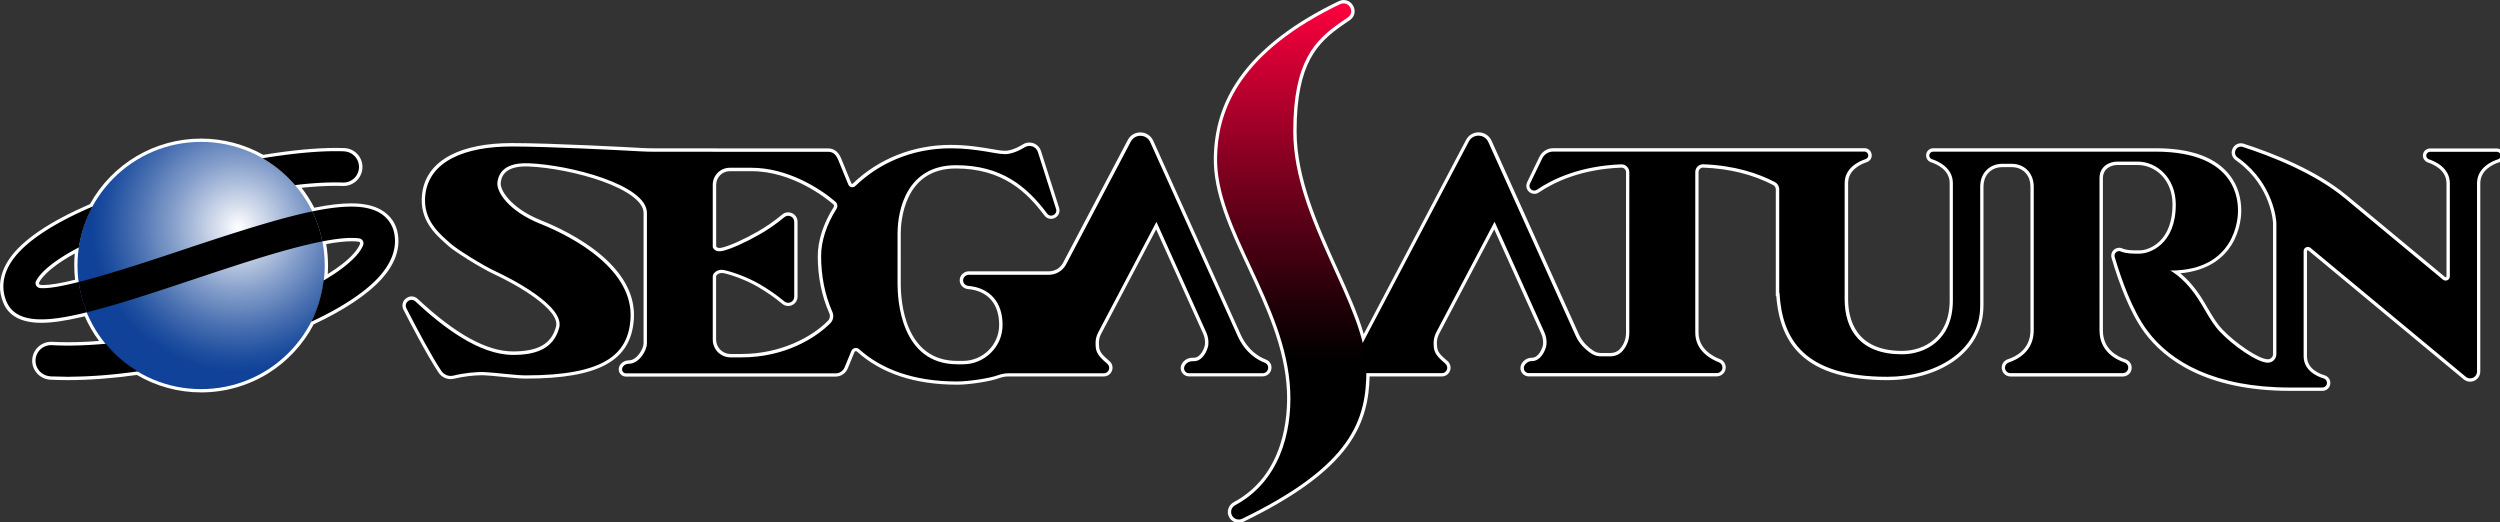
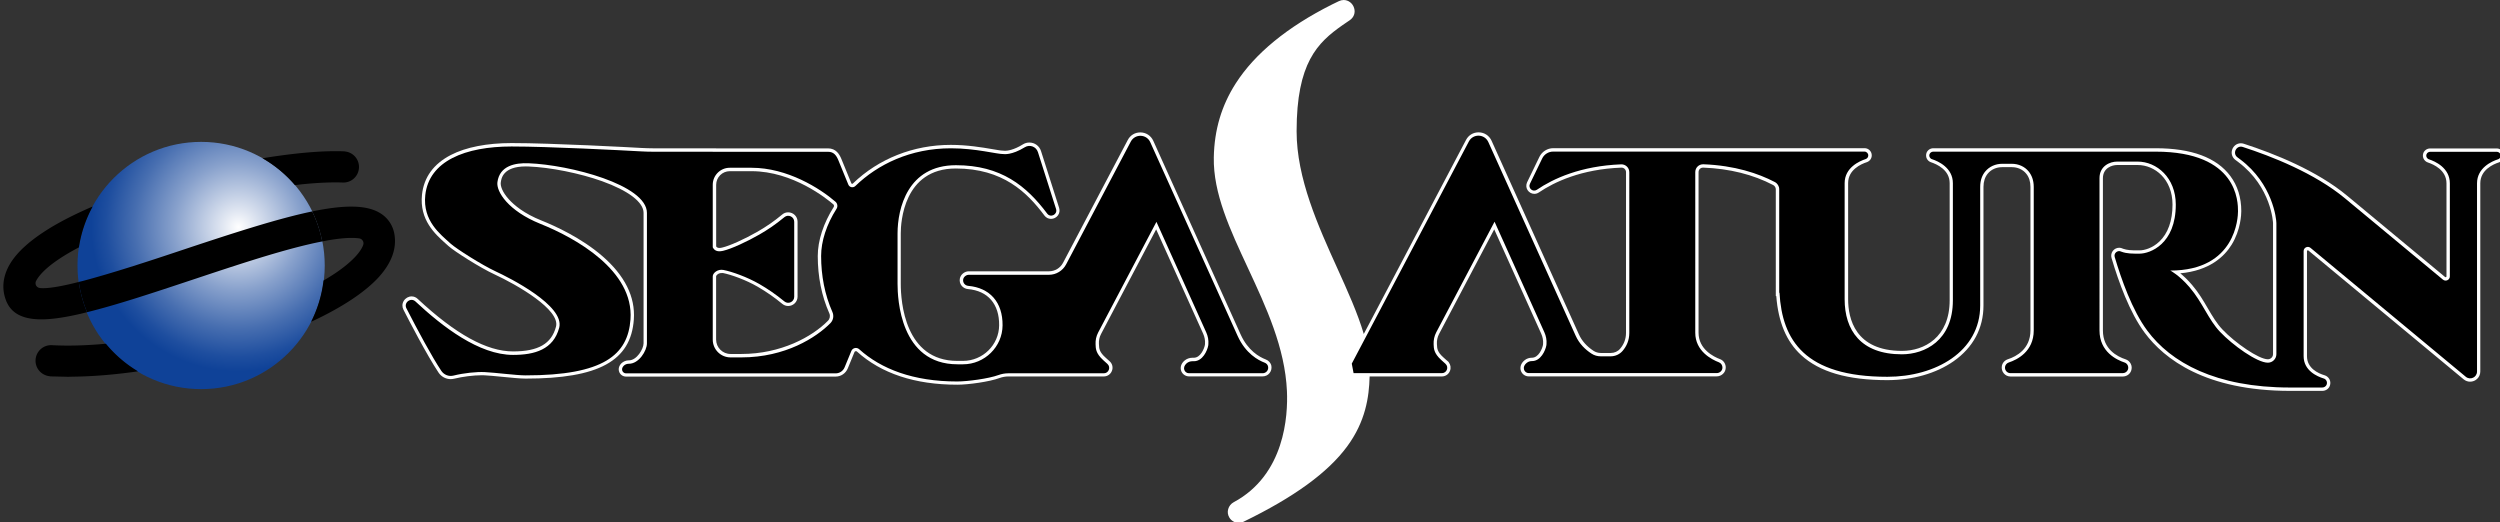
<svg xmlns="http://www.w3.org/2000/svg" xmlns:ns1="http://www.inkscape.org/namespaces/inkscape" xmlns:ns2="http://sodipodi.sourceforge.net/DTD/sodipodi-0.dtd" width="987.289mm" height="206.163mm" viewBox="0 0 987.289 206.163" version="1.1" id="svg1" ns1:version="1.4 (86a8ad7, 2024-10-11)" ns2:docname="saturn-jp.svg">
  <rect x="0" y="0" width="987.289" height="206.163" fill="#333333" stroke="none" />
  <ns2:namedview id="namedview1" pagecolor="#e5e5e5" bordercolor="#000000" borderopacity="0.25" ns1:showpageshadow="2" ns1:pageopacity="0.0" ns1:pagecheckerboard="0" ns1:deskcolor="#d1d1d1" ns1:document-units="mm" ns1:zoom="1.6471872" ns1:cx="684.19669" ns1:cy="299.60166" ns1:window-width="3840" ns1:window-height="2066" ns1:window-x="-11" ns1:window-y="-11" ns1:window-maximized="1" ns1:current-layer="g5" />
  <defs id="defs1">
    <linearGradient id="SVGID_00000039123242491655694010000002980229301798463114_" gradientUnits="userSpaceOnUse" x1="1929.895" y1="779.214" x2="1929.895" y2="9.974">
      <stop offset="0.308" style="stop-color:#000000" id="stop90" />
      <stop offset="0.4" style="stop-color:#1B0007" id="stop91" />
      <stop offset="0.598" style="stop-color:#610018" id="stop92" />
      <stop offset="0.884" style="stop-color:#CE0033" id="stop93" />
      <stop offset="1" style="stop-color:#FD003E" id="stop94" />
    </linearGradient>
    <radialGradient id="SVGID_00000145037386364555785130000009153912050004087442_" cx="4564.655" cy="-2329.931" r="217.597" fx="4566.394" fy="-2332.972" gradientTransform="matrix(0.265,0,0,-0.265,-1116.056,-528.696)" gradientUnits="userSpaceOnUse">
      <stop offset="0" style="stop-color:#FFFFFF" id="stop98" />
      <stop offset="0.107" style="stop-color:#E1E7F2" id="stop99" />
      <stop offset="0.437" style="stop-color:#88A1CC" id="stop100" />
      <stop offset="0.706" style="stop-color:#476EB0" id="stop101" />
      <stop offset="0.9" style="stop-color:#1E4E9F" id="stop102" />
      <stop offset="1" style="stop-color:#0F4298" id="stop103" />
    </radialGradient>
    <clipPath id="SVGID_00000166646414918324084460000015590567777349352093_">
-       <path id="use103" d="m 212.7,475.2 c 24.5,-6 49.1,-11.7 73.6,-17.5 24.6,-5.8 48.8,-13.2 72.7,-21.3 23.6,-8.1 47,-17.2 70.7,-24.7 19.7,-6.3 39.7,-12.1 58.7,-20.4 -1.6,-32.6 -11.7,-62.9 -28.1,-88.9 -21.1,6.1 -42.7,11.3 -64,16.8 -24.4,6.4 -48.8,13.2 -73.1,20 -23.8,6.6 -47.8,13.2 -71.5,19.9 -25.4,7.2 -50.8,14.9 -75.7,23.5 -10.7,3.7 -21.3,7.2 -32.1,10.5 -5.7,1.7 -11.4,3.6 -17,5.6 -2.1,0.7 -4.2,1.4 -6.3,2.1 0,33.9 9.2,65.6 25.2,93 22,-7.1 44.4,-13.1 66.9,-18.6 z" />
+       <path id="use103" d="m 212.7,475.2 z" />
    </clipPath>
  </defs>
  <g id="g3" ns1:label="TM" style="display:none;fill:#000000" transform="matrix(0.265,0,0,0.265,-1.306,-1.323)">
-     <path class="st19" d="m 3773.1,497.8 h 19 l 14.3,42 h 0.2 l 13.6,-42 h 19 V 559 h -12.6 v -43.3 h -0.2 l -15,43.3 H 3801 l -15,-42.9 h -0.2 V 559 h -12.7 z" id="path90" ns1:label="M" style="display:inline;fill:#000000" />
    <path class="st19" d="m 3734.3,509.1 h -18.4 v -11.3 h 50.1 v 11.3 h -18.4 v 49.8 h -13.5 z" id="path89" style="display:inline;fill:#000000" ns1:label="T" />
  </g>
  <g id="g4" ns1:label="SegaSaturnBig" style="display:inline;fill:#ffffff" transform="matrix(0.265,0,0,0.265,-1.306,-1.323)">
    <path d="m 1851,784.2 c -5.9,0 -11.3,-3.1 -14.2,-8.2 -2.2,-3.8 -2.8,-8.2 -1.5,-12.5 1.2,-4.2 4.1,-7.9 8,-10 76.6,-41 81.1,-129.5 79.5,-165.6 -2.9,-64.9 -31,-125.1 -58.1,-183.4 -26.7,-57.3 -51.9,-111.3 -50.9,-165 0.8,-41.1 11.5,-77.2 32.8,-110.4 28.5,-44.4 76.7,-83.9 143.3,-117.4 3.1,-1.6 6.8,-3.3 10.3,-5 2.3,-1.1 4.8,-1.7 7.2,-1.7 7,0 13.4,4.9 15.5,12 2.2,7 -0.4,14 -6.6,18.2 l -3.1,2.1 c -2.8,1.9 -5.4,3.7 -7.6,5.2 -37.4,26.2 -68.4,56.2 -68.4,158.2 0,70.1 32.2,141.2 60.6,203.9 15.6,34.5 30.5,67.4 39.5,98.1 l 17,-32.2 135.4,-257 c 3.7,-7.1 10.7,-11.3 18.7,-11.3 8.4,0 15.8,4.8 19.3,12.4 l 130.2,288.7 c 4.4,9.7 11.7,17.9 21.8,24.5 3.2,2.1 7,3.2 10.9,3.2 h 14.8 c 5.5,0 10.6,-2.3 14,-6.4 5.8,-6.8 8.7,-14.7 8.7,-23.6 V 261.5 c 0,-3.7 -3,-6.7 -6.7,-6.7 h -0.2 c -59.9,2.3 -99.9,21.4 -123,37 -2.1,1.4 -4.4,2.1 -6.7,2.1 -4.1,0 -8,-2.2 -10.2,-5.7 -2.2,-3.5 -2.4,-7.7 -0.6,-11.6 l 18.3,-37.8 c 3.8,-7.9 12,-13 20.7,-13 h 463.9 c 5.9,0 10.7,4.8 10.7,10.7 0,4.7 -3,8.7 -7.4,10.2 -8.4,2.7 -27.8,11.2 -27.8,31.1 v 173.1 c 0,28.8 10.4,77 80.3,77 32.8,0 71,-19.8 71,-75.5 V 277.9 c 0,-19.9 -19.4,-28.3 -27.8,-31.1 -2.6,-0.8 -4.9,-2.8 -6.2,-5.3 -1.3,-2.6 -1.5,-5.6 -0.6,-8.4 1.5,-4.3 5.6,-7.2 10.3,-7.2 h 331.3 c 53.4,0 90.8,13.9 111.3,41.4 10.8,14.5 16.3,32.1 16.3,52.3 0,4.5 -0.7,27.9 -14.4,50.1 -11,17.8 -33,38.6 -76.5,42.6 5,4.1 11.2,9.8 17.7,17.5 9.8,11.5 16.7,23.3 23.4,34.8 6.8,11.6 13.2,22.5 21.8,31.5 19,20 54,44.3 67.6,44.3 4.2,0 7.7,-3.4 7.7,-7.7 V 337.4 c 0,-0.5 -2.2,-53.6 -51.8,-90.9 l -0.9,-0.7 c -1.2,-0.9 -2.3,-1.7 -3.5,-2.6 -4.7,-3.6 -6.6,-9.6 -4.7,-15.2 1.9,-5.7 7.1,-9.5 12.9,-9.5 1.5,0 2.9,0.2 4.4,0.7 45.4,14.7 109,40 154.2,77.6 l 145.8,121 c 0.3,0.2 0.5,0.3 0.8,0.3 0.3,0 1.3,-0.2 1.3,-1.3 V 278.2 c 0,-19.9 -19.4,-28.3 -27.8,-31.1 -5.7,-2 -8.7,-8.1 -6.8,-13.7 1.5,-4.3 5.6,-7.2 10.3,-7.2 h 99 c 4.7,0 8.8,2.9 10.3,7.1 1,2.9 0.8,5.9 -0.6,8.5 -1.3,2.5 -3.6,4.4 -6.3,5.2 -8.4,2.7 -27.7,11.2 -27.7,31.1 v 280.5 c 0,4.2 -1.7,8.2 -4.7,11 -2.8,2.7 -6.6,4.2 -10.5,4.2 -3.5,0 -6.8,-1.2 -9.6,-3.5 L 3445,378.3 c -0.3,-0.2 -0.5,-0.3 -0.8,-0.3 -0.4,0 -1.3,0.3 -1.3,1.3 v 156.6 c 0,17.8 16.5,25.5 26.4,28.4 3,0.9 5.6,3.1 7.1,5.9 1.5,2.9 1.7,6.2 0.7,9.3 -1.5,4.8 -6.1,8 -11.4,8 h -47.9 c -126,0 -187.5,-47.2 -216.9,-86.8 -22.4,-30.1 -38.9,-76.3 -48.9,-110 -0.1,-0.3 -0.3,-0.6 -0.3,-1 v 0 c -1.1,-3.7 -0.5,-7.5 1.7,-10.6 2.2,-3 5.8,-4.9 9.6,-4.9 1.8,0 3.5,0.4 5.2,1.2 l 0.3,0.2 c 6.6,2.3 12.8,2.5 21.6,2.5 h 3.4 c 7.2,0 19.2,-3.4 29.4,-13.1 12.8,-12.1 19.6,-31.1 19.6,-55 0,-38.4 -26.7,-59.1 -51.9,-59.1 H 3160 c -7.3,0 -21.2,4.1 -21.2,19.7 v 226.9 c 0,27.8 21.2,38.9 33.9,43 3.4,1.1 6.1,3.6 7.7,6.8 1.6,3.3 1.7,6.9 0.4,10.4 -1.9,5.1 -6.9,8.4 -12.5,8.4 h -167.2 c -3.9,0 -7.6,-1.7 -10.1,-4.8 -2.5,-3 -3.5,-7 -2.8,-11 0.9,-4.7 4.4,-8.5 9.1,-10 12.5,-4.1 33.5,-15.2 33.5,-42.9 V 283.5 c 0,-7.9 -2.1,-14.6 -6.4,-19.8 -5,-6.1 -12.7,-9.6 -21.3,-9.6 h -14.6 c -8.5,0 -16.3,3.5 -21.3,9.6 -4.2,5.1 -6.4,11.8 -6.4,19.8 v 176.7 c 0,34 -15.4,62.7 -44.5,83.1 -26,18.2 -61.1,28.2 -98.8,28.2 -59.2,0 -101.2,-12.2 -128.5,-37.4 -21.9,-20.2 -34,-49 -37,-87.9 h -0.7 V 287.1 c 0,-2.6 -1.5,-5 -3.8,-6.3 -30,-15.7 -65,-24.5 -104.2,-26 -0.1,0 -0.3,0 -0.4,0 -3.8,0 -6.7,2.9 -6.7,6.7 v 239.4 c 0,24.5 22.4,35.7 32,39.3 5.3,1.9 8.8,7.3 8.5,13.1 -0.3,7 -6.3,12.6 -13.6,12.6 H 2283 c -5.2,0 -9.9,-3.4 -11.6,-8.4 -1.5,-4.4 -0.7,-10.9 6,-16 2.9,-2.2 6.6,-3.4 10.3,-3.4 h 0.2 c 9.8,0 15.4,-13.3 16.5,-19.3 0,-0.2 0,-0.3 0,-0.5 0,-0.4 0.1,-0.7 0.1,-1.1 0.4,-4.9 -0.6,-10.1 -2.8,-15 l -70,-155.4 -82.2,155.9 c -2.4,4.6 -3.5,9.7 -3.2,15 l 0.1,1.1 c 0.2,5.5 0.4,10.7 9.8,19 l 0.1,0.1 c 1.3,1.2 2.9,2.6 4.6,4.1 v 0 c 0,0 1,0.9 1.3,1.1 l 1.7,1.5 v 0.3 c 2.8,3.5 3.6,8.3 1.9,12.7 -1.9,5.1 -6.7,8.4 -12.1,8.4 H 2046 c -0.8,30.9 -6.1,67.1 -33.5,104.3 -28.7,39 -79.2,75.7 -154.4,112.2 -2.2,1.2 -4.6,1.7 -7.1,1.7 z" id="path85" style="display:inline;fill:#ffffff" ns1:label="SaturnBig" />
    <path d="m 1431.4,578.3 c -62.8,0 -113.1,-16.6 -149.4,-49.4 -0.4,-0.4 -1,-0.6 -1.5,-0.6 -0.8,0 -1.7,0.4 -2.2,1.4 l -10,24.4 c -3.1,7.3 -10.1,12.1 -18,12.1 H 937.9 c -4.4,0 -8.4,-2.6 -10.1,-6.7 -1.8,-4.4 -0.6,-9.3 3.2,-13.1 l 0.1,-0.1 c 2.9,-2.7 6.8,-4.3 10.8,-4.3 h 0.3 c 11.7,0 21.8,-17.1 21.8,-25.4 V 322.2 c 0,-15.9 -22.6,-33.1 -61.9,-47.2 -33.3,-11.9 -77.3,-20.7 -109.5,-21.9 -1.4,-0.1 -2.8,-0.1 -4.1,-0.1 -34.1,0 -36.5,18 -37.3,23.9 -0.7,5 2.1,14.2 12.1,25.2 7.8,8.6 22.5,21.1 48.5,31.5 20.5,8.2 59.5,26 90.5,52.8 33.7,29.1 49.6,61 47.2,94.7 -4.4,61.8 -52.6,88.1 -161.3,88.1 -8.2,0 -21.9,-1.4 -35.2,-2.7 -10.1,-1 -19.6,-1.9 -26.1,-2.2 -1.3,-0.1 -2.7,-0.1 -4.2,-0.1 -12.1,0 -28.5,2.1 -40.7,5.1 -1.7,0.4 -3.6,0.7 -5.4,0.7 -7.2,0 -14,-3.6 -18.1,-9.7 -17.6,-26.4 -44.5,-78.4 -52.3,-93.7 -2.2,-4.3 -2.1,-9.1 0.4,-13.2 2.5,-4.1 7,-6.7 11.7,-6.7 3.4,0 6.6,1.3 9.2,3.8 56.4,52.6 102.9,78.2 142,78.2 37.6,0 57.3,-11.4 64,-36.9 6.6,-25.2 -57.5,-62.1 -92.2,-78.2 -19.7,-9 -59.2,-33.9 -68.2,-42.1 -1.2,-1.1 -2.5,-2.3 -3.9,-3.5 -15.7,-14 -39.4,-35.2 -35.4,-72.9 2.8,-26 17.3,-45.9 43.1,-59.2 22.5,-11.6 53.8,-17.7 90.4,-17.7 60.2,0 180.1,6.5 193.6,7.3 6.4,0.3 11.7,0.5 16.7,0.5 h 94.4 v 0.1 h 166.8 c 12.1,0 17.1,8.9 19.9,15.5 l 14.9,36.4 c 0.3,0.9 1.1,0.9 1.3,0.9 0.4,0 0.7,-0.1 1,-0.4 38.5,-37.1 90.3,-57.6 145.9,-57.6 24.8,0 47,3.8 61.7,6.3 7.5,1.3 13.4,2.3 16.5,2.3 0.1,0 0.9,0 0.9,0 l 0.5,0.1 c 0,0 0,0 0,0 0,0 0.5,0.1 1.2,0.1 3.4,0 12.8,-0.9 26.8,-9.6 2.9,-1.8 6.2,-2.7 9.5,-2.7 8,0 15,5.1 17.4,12.7 l 27,84.7 c 1.2,3.9 0.6,7.9 -1.7,11.1 -2.4,3.3 -6.3,5.3 -10.4,5.3 -3.9,0 -7.4,-1.8 -9.8,-5 -26,-34.7 -62,-70.1 -132.1,-70.1 -78,0 -82,80.6 -82,96.7 V 428 c 0,26.9 6.1,114.8 84.3,114.8 h 8.4 c 29.5,0 53.7,-23.8 53.9,-53.1 0.3,-31.6 -16.7,-51.3 -46.5,-53.9 -3.7,-0.3 -7.2,-2.2 -9.5,-5.1 -2.3,-2.9 -3.2,-6.5 -2.6,-10.3 1,-6.1 6.9,-11.1 13.3,-11.1 h 119.5 c 8.9,0 17,-4.9 21.1,-12.8 l 96.4,-182.9 c 3.7,-7.1 10.7,-11.3 18.7,-11.3 8.4,0 15.8,4.8 19.3,12.5 l 130.2,288.6 c 10.9,24.2 28.1,33.7 37.3,37.2 4.4,1.6 7.7,5.3 8.5,9.6 0.7,3.9 -0.3,7.9 -2.8,10.9 -2.5,3.1 -6.2,4.8 -10.2,4.8 h -109.8 c -5.1,0 -9.7,-3.2 -11.5,-7.9 -2,-5.3 -0.3,-11.1 4.6,-15.4 3.3,-2.9 7.6,-4.5 12.1,-4.5 h 2.1 c 9.8,0 15.4,-13.3 16.5,-19.3 0,-0.2 0,-0.3 0,-0.5 0,-0.4 0.1,-0.7 0.1,-1.1 0.4,-4.9 -0.6,-10.1 -2.8,-15 l -70,-155.4 -82.1,155.9 c -2.4,4.5 -3.5,9.7 -3.2,14.8 0,0.4 0,0.8 0.1,1.3 0.2,5.5 0.4,10.7 9.8,19.1 0.9,0.8 3.1,2.9 6,5.4 4.1,3.6 5.5,9.3 3.5,14.3 -1.9,5.1 -6.7,8.4 -12.1,8.4 h -142.3 c -4.4,0 -8.8,0.8 -13,2.3 -14.9,5.6 -46.8,10 -63.2,10 z M 1080.1,411.9 c -4.8,0 -8,3.6 -8,4.8 V 511 c 0,11.9 9.7,21.5 21.5,21.5 h 16.1 c 59.2,0 105.6,-25.6 129.2,-49.6 2.8,-2.9 3.6,-7.3 1.9,-11 -11.4,-25.7 -17.2,-54.5 -17.2,-85.4 0,-23 8.5,-48.9 23.8,-73.1 0.7,-1.2 0.5,-2.9 -0.5,-3.8 -9.6,-8.3 -60.4,-49.5 -121.9,-49.5 h -32.5 c -11.2,0 -20.3,9.1 -20.3,20.3 v 91.8 c 1,1.5 2.2,2.3 4.9,2.3 1.2,0 2.7,-0.2 4.2,-0.6 11.1,-2.6 33.3,-12.6 52.8,-23.8 13.8,-8 24.7,-15.6 36.6,-25.5 2.5,-2.1 5.5,-3.2 8.8,-3.2 7.7,0 14,6.2 14,13.9 v 111.8 c 0,7.7 -6.3,13.9 -14,13.9 -3.2,0 -6.2,-1.1 -8.8,-3.2 -11.9,-9.8 -22.8,-17.4 -36.6,-25.5 -17.6,-10.2 -39.5,-18 -52,-20.5 -0.7,0.2 -1.4,0.1 -2,0.1 z" id="path83" style="display:inline;fill:#ffffff" ns1:label="SegaBig" />
  </g>
  <g id="g2" ns1:label="SegaSaturnSmall" style="display:inline" transform="matrix(0.265,0,0,0.265,-1.306,-1.323)">
    <path d="m 3731.2,235 c -0.8,-2.3 -3.1,-3.8 -5.6,-3.8 h -25.5 -48 -25.5 c -2.5,0 -4.8,1.5 -5.6,3.8 -1.1,3.2 0.7,6.4 3.6,7.4 9.2,3 31.2,12.7 31.2,35.8 v 138.7 c 0,5.3 -6.2,8.2 -10.3,4.8 l -145.8,-121 c -45.5,-37.8 -109.9,-62.9 -152.5,-76.7 -9.4,-3 -15.9,9.4 -8,15.4 1.4,1.1 2.8,2.1 4.3,3.2 48.6,36.5 53.8,88.9 53.8,94.9 v 186.3 9 c 0,7 -5.7,12.7 -12.7,12.7 -16.3,0 -52.7,-26.4 -71.2,-45.9 -17.5,-18.3 -25.8,-43.4 -45.4,-66.4 -15.6,-18.3 -28.8,-25 -28.8,-25 98,0 100.9,-79.5 100.9,-88.4 0,-13.3 0,-88.8 -122.7,-88.8 H 2934.2 2886 c -2.5,0 -4.8,1.5 -5.6,3.8 -1.1,3.2 0.7,6.5 3.6,7.4 9.2,3 31.2,12.7 31.2,35.8 v 174.5 c 0,60.3 -42.2,80.5 -76,80.5 -61.6,0 -85.3,-36.3 -85.3,-82 v -26.4 0 -146.7 c 0,-23.1 22,-32.8 31.2,-35.8 2.4,-0.8 4,-2.9 4,-5.4 v -0.1 c 0,-3.1 -2.5,-5.7 -5.7,-5.7 h -110.6 -17 -222.8 -113.5 c -6.9,0 -13.3,4 -16.3,10.2 l -18.3,37.8 c -3.1,6.5 4.3,12.9 10.3,8.9 24.4,-16.6 65.5,-35.6 125.7,-37.9 6.6,-0.2 12.1,5.1 12.1,11.7 V 501 c 0,11.4 -4.2,20.1 -9.9,26.8 -4.4,5.2 -11,8.2 -17.9,8.2 h -14.8 c -4.8,0 -9.6,-1.3 -13.7,-4 -9.4,-6.1 -18.3,-14.7 -23.6,-26.6 L 2222.9,216.7 c -5.6,-12.3 -22.7,-12.8 -29,-0.9 l -135.4,257 -39.1,74.1 2.7,14.2 h 39.3 7 85.3 v 0 c 7.3,0 10.8,-9.1 5.3,-14 0,0 -0.1,0 -0.1,-0.1 -2.4,-2.1 -4.5,-4 -6,-5.4 -11.6,-10.4 -11.2,-17.6 -11.5,-23.6 -0.3,-6 1,-12.2 3.8,-17.6 l 87,-165 74.2,164.7 c 2.5,5.5 3.7,11.6 3.2,17.6 -0.1,0.8 -0.1,1.5 -0.2,2 -1.4,7.8 -8.4,23.4 -21.4,23.4 h -0.2 c -2.6,0 -5.2,0.8 -7.3,2.4 -8.6,6.6 -4,15.5 2.6,15.5 h 109.4 6.4 86.5 25.5 52.3 c 4.5,0 8.4,-3.4 8.6,-7.9 0.2,-3.6 -2,-7 -5.3,-8.2 -11,-4.2 -35.2,-16.7 -35.2,-44 V 261.5 c 0,-6.8 5.5,-12 12.3,-11.7 46.5,1.8 81.6,13.6 106.3,26.5 4,2.1 6.5,6.2 6.5,10.7 v 154.2 h 0.4 c 4,70.8 37.6,125.3 160.8,125.3 71.4,0 138.3,-37.4 138.3,-106.3 0,-8.5 0,-176.7 0,-176.7 0,-10.5 3.3,-17.9 7.5,-22.9 6.1,-7.5 15.5,-11.5 25.1,-11.5 h 14.6 c 9.7,0 19.1,4 25.1,11.5 4.2,5.2 7.5,12.6 7.5,22.9 v 213.9 c 0,31.8 -25.2,43.8 -37,47.7 -2.8,0.9 -5.1,3.2 -5.7,6.2 -1,5.2 2.9,9.8 8,9.8 h 52.7 59.4 55.1 c 3.4,0 6.6,-2 7.8,-5.2 1.7,-4.6 -0.8,-9.3 -5,-10.7 -11.6,-3.8 -37.3,-15.8 -37.3,-47.8 V 294.6 270.5 c 0,-18.2 15.6,-24.7 26.2,-24.7 h 30.6 c 28.5,0 56.9,24 56.9,64.1 0,58.8 -38.3,73.1 -54,73.1 -10.5,0 -18.7,0.2 -27.3,-3 0,0 -0.1,0 -0.1,-0.1 -5.5,-2.6 -11.4,2.5 -9.6,8.3 0.1,0.3 0.1,0.5 0.2,0.5 9.2,31.1 25.7,78.7 48.3,109 35,47.2 101.4,84.8 212.8,84.8 h 47.9 c 3,0 5.8,-1.8 6.7,-4.6 1.3,-3.9 -0.9,-7.8 -4.5,-8.9 -9.6,-2.9 -29.9,-11.6 -29.9,-33.2 V 379.2 c 0,-5.3 6.2,-8.2 10.3,-4.8 l 231.4,192.1 c 6.7,5.5 16.7,0.8 16.7,-7.9 V 278.2 c 0,-23.1 22,-32.8 31.2,-35.8 3,-0.9 4.8,-4.1 3.7,-7.4 z" id="path96" ns1:label="aturnSmall" style="display:inline" />
-     <path style="display:inline;fill:url(#SVGID_00000039123242491655694010000002980229301798463114_)" d="m 1992,16.1 c 2.9,-1.5 6.3,-3.1 10.2,-4.9 12.8,-6 22.9,12 11.3,19.8 -4.1,2.8 -7.8,5.3 -10.8,7.4 -37.6,26.3 -70.5,57.4 -70.5,162.3 0,131.8 109,260.2 109,355.7 0,74.1 -20.9,142 -185.2,221.7 -5.4,2.6 -11.9,0.6 -14.9,-4.6 v 0 c -3.2,-5.5 -1.1,-12.6 4.5,-15.6 65.6,-35.1 84.9,-107.8 82.1,-170.3 -5.8,-129.9 -111,-241.6 -109,-348.1 1.1,-63.5 26.4,-149.4 173.3,-223.4 z" id="path94" ns1:label="S" />
    <path d="m 1889.4,545.4 c -9.3,-3.5 -28.2,-13.5 -40.1,-39.8 L 1719.1,216.9 c -5.5,-12.3 -22.7,-12.8 -29,-0.9 l -96.4,183 c -5,9.5 -14.9,15.5 -25.5,15.5 h -115.6 -3.9 c -3.9,0 -7.8,3.1 -8.4,6.9 -0.8,5 2.8,9.2 7.6,9.6 32.1,2.9 51.4,24.3 51.1,58.9 -0.2,31.9 -26.8,58 -58.8,58 h -8.4 c -85.6,0 -89.3,-98.3 -89.3,-119.8 0,-25 0,-75.2 0,-75.2 0,-36.9 14.9,-101.7 87,-101.7 67.3,0 105.2,31 136,72.1 5.1,6.8 15.8,1.2 13.2,-6.9 l -27,-84.7 c -2.6,-8.2 -12.2,-11.8 -19.5,-7.3 -19.8,12.2 -31.5,10.2 -31.5,10.2 -9.8,0.3 -40.9,-8.6 -78.7,-8.6 -60.3,0 -109,23.9 -142.4,56.2 -3.3,3.2 -8.8,2.1 -10.5,-2.2 l -14.9,-36.4 c -3.1,-7.5 -7.1,-12.4 -15.2,-12.4 h -172 v -0.1 h -89.4 c -5.7,0 -11.3,-0.2 -17,-0.5 -30.6,-1.7 -138.2,-7.3 -193.3,-7.3 -69,0 -123.1,21.6 -128.6,72.5 -4.1,38.3 22.4,58.2 37.7,72.2 8.3,7.6 47,32.1 66.9,41.3 20.7,9.6 103.5,51.1 95,84 -8.6,32.6 -36.5,40.6 -68.8,40.6 -50.7,0 -105.1,-42 -145.4,-79.6 -7,-6.6 -17.9,1.6 -13.5,10.2 16.7,32.6 38,72.2 52,93.2 4,5.9 11.2,8.8 18.2,7 15.1,-3.8 34.5,-5.8 46.4,-5.2 15.3,0.7 47.1,4.9 61,4.9 116.1,0 152.5,-30.5 156.3,-83.5 5.2,-72.8 -81.7,-121.3 -134.7,-142.5 -47.3,-19.1 -65.6,-47.8 -63.6,-62 3.3,-24.7 26.8,-28.9 46.6,-28.1 61,2.3 176.2,32.1 176.2,74 0,0 0,186.2 0,194.4 0,10.9 -11.9,30.4 -26.8,30.4 h -0.3 c -2.7,0 -5.4,1 -7.4,2.9 -5.2,5.2 -1.6,11.4 3.4,11.4 h 64.8 v 0 h 64.2 183.3 c 5.9,0 11.1,-3.5 13.4,-9 l 10,-24.3 c 1.9,-4.7 7.9,-6.1 11.7,-2.7 32.7,29.5 80.6,48.1 146,48.1 15.3,0 46.9,-4.2 61.6,-9.6 4.7,-1.7 9.7,-2.6 14.7,-2.6 h 122.6 19.7 c 7.3,0 10.8,-9.1 5.3,-14 -2.4,-2.1 -4.6,-4.1 -6.1,-5.5 -11.7,-10.6 -11.2,-17.8 -11.5,-23.8 -0.3,-6 1,-12 3.8,-17.4 l 86.9,-165 74.2,164.7 c 2.5,5.5 3.7,11.6 3.2,17.6 -0.1,0.8 -0.1,1.5 -0.2,2 -1.4,7.8 -8.4,23.4 -21.4,23.4 h -2.1 c -3.2,0 -6.4,1.1 -8.8,3.2 -7.3,6.5 -2.8,14.7 3.6,14.7 h 109.8 c 5.1,0 9.1,-4.6 8.1,-9.8 -0.4,-2.7 -2.5,-5 -5.3,-6 z M 1251.6,316.1 c -15,23.5 -23,48.5 -23,70.4 0,29.2 5.4,57.7 16.8,83.4 2.5,5.6 1.4,12.2 -2.9,16.6 -21,21.3 -67,51.1 -132.8,51.1 h -16.1 c -14.7,0 -26.5,-11.9 -26.5,-26.5 v -89.5 -4.8 c 0,-5 7.5,-11.2 15.9,-9.5 12.9,2.5 35.5,10.6 53.6,21 12.7,7.4 24.1,15.1 37.3,25.9 5.8,4.8 14.6,0.6 14.6,-6.9 v -28.1 -55.6 -28.1 c 0,-7.5 -8.8,-11.7 -14.6,-6.9 -13.2,10.9 -24.6,18.6 -37.3,25.9 -18.1,10.4 -41.4,21.3 -54.2,24.3 -9.9,2.3 -13.4,-1.6 -15.3,-5.3 v -5.4 -87.8 c 0,-14 11.4,-25.3 25.3,-25.3 h 32.5 c 53.3,0 101.8,30.5 125.2,50.7 2.9,2.6 3.6,7.1 1.5,10.4 z" id="path95" style="display:inline" ns1:label="SegaSmall" />
  </g>
  <path class="st19" d="m 449.649,53.552 c 1.587,0 3.149,0.847 3.889,2.514 l 34.449,76.385 c 3.149,6.959 8.149,9.604 10.61,10.53 0.741,0.265 1.296,0.873 1.429,1.561 0.265,1.376 -0.794,2.593 -2.143,2.593 h -29.051 c -1.693,0 -2.884,-2.17 -0.953,-3.889 0.635,-0.556 1.482,-0.847 2.328,-0.847 h 0.556 c 3.466,0 5.292,-4.154 5.662,-6.191 0.026,-0.132 0.026,-0.318 0.053,-0.529 0.132,-1.587 -0.185,-3.201 -0.847,-4.657 l -19.632,-43.577 -22.992,43.656 c -0.741,1.429 -1.085,3.016 -1.005,4.604 0.079,1.614 -0.053,3.519 3.043,6.297 0.397,0.37 0.979,0.9 1.614,1.455 1.455,1.296 0.529,3.704 -1.402,3.704 h -5.212 -32.438 c -1.323,0 -2.646,0.238 -3.889,0.688 -3.916,1.429 -12.277,2.54 -16.298,2.54 -17.304,0 -29.977,-4.921 -38.629,-12.726 -0.37,-0.344 -0.847,-0.503 -1.296,-0.503 -0.741,0 -1.482,0.423 -1.799,1.217 l -2.646,6.429 c -0.609,1.455 -1.984,2.381 -3.545,2.381 H 281.004 264.018 246.873 c -1.323,0 -2.275,-1.64 -0.9,-3.016 0.529,-0.503 1.244,-0.767 1.958,-0.767 h 0.079 c 3.969,0 7.091,-5.159 7.091,-8.043 0,-2.17 0,-51.435 0,-51.435 0,-11.086 -30.48,-18.971 -46.62,-19.579 -0.37,-0.026 -0.767,-0.026 -1.138,-0.026 -4.948,0 -10.372,1.402 -11.192,7.461 -0.529,3.784 4.339,11.377 16.828,16.404 14.023,5.609 36.989,18.441 35.639,37.703 -1.005,14.023 -10.636,22.093 -41.354,22.093 -3.704,0 -12.118,-1.111 -16.14,-1.296 -0.37,-0.026 -0.767,-0.026 -1.191,-0.026 -3.149,0 -7.567,0.503 -11.086,1.402 -0.37,0.106 -0.741,0.132 -1.111,0.132 -1.482,0 -2.857,-0.741 -3.704,-1.984 -3.704,-5.53 -9.34,-16.007 -13.758,-24.659 -0.873,-1.693 0.503,-3.334 2.037,-3.334 0.529,0 1.058,0.185 1.535,0.635 10.663,9.948 25.082,21.061 38.47,21.061 8.546,0 15.928,-2.117 18.203,-10.742 2.275,-8.705 -19.632,-19.685 -25.135,-22.225 -5.265,-2.434 -15.505,-8.916 -17.701,-10.927 -4.048,-3.704 -11.06,-8.969 -9.975,-19.103 1.455,-13.467 15.743,-19.182 34.025,-19.182 14.579,0 43.048,1.482 51.144,1.931 1.508,0.079 2.99,0.132 4.498,0.132 h 23.654 v 0.026 h 45.455 c 2.143,0 3.228,1.296 4.022,3.281 l 3.942,9.657 c 0.265,0.688 0.926,1.058 1.587,1.058 0.423,0 0.847,-0.159 1.191,-0.476 8.837,-8.52 21.722,-14.87 37.677,-14.87 9.842,0 17.965,2.275 20.69,2.275 0.053,0 0.079,0 0.132,0 0,0 0.185,0.026 0.556,0.026 1.111,0 3.836,-0.291 7.779,-2.725 0.582,-0.344 1.217,-0.529 1.826,-0.529 1.455,0 2.857,0.926 3.334,2.434 l 7.144,22.41 c 0.476,1.455 -0.714,2.619 -1.931,2.619 -0.556,0 -1.138,-0.238 -1.535,-0.794 C 404.75,73.316 394.722,65.114 376.915,65.114 c -19.076,0 -23.019,17.145 -23.019,26.908 0,0 0,13.282 0,19.897 0,5.662 0.979,31.697 23.627,31.697 h 2.223 c 8.467,0 15.505,-6.906 15.557,-15.346 0.079,-9.155 -5.027,-14.843 -13.52,-15.584 -1.27,-0.106 -2.223,-1.217 -2.011,-2.54 0.159,-1.005 1.191,-1.826 2.223,-1.826 h 1.032 30.586 c 2.831,0 5.424,-1.587 6.747,-4.101 L 445.839,55.827 c 0.82,-1.508 2.328,-2.275 3.81,-2.275 M 283.65,99.113 c 0.397,0 0.873,-0.053 1.429,-0.185 3.387,-0.794 9.551,-3.704 14.34,-6.429 3.36,-1.958 6.376,-3.995 9.869,-6.853 0.45,-0.37 0.979,-0.529 1.482,-0.529 1.217,0 2.381,0.953 2.381,2.355 v 7.435 14.711 7.435 c 0,1.402 -1.164,2.355 -2.381,2.355 -0.503,0 -1.032,-0.159 -1.482,-0.529 -3.493,-2.884 -6.509,-4.921 -9.869,-6.853 -4.789,-2.778 -10.769,-4.921 -14.182,-5.556 -0.265,-0.053 -0.503,-0.079 -0.767,-0.079 -1.905,0 -3.44,1.402 -3.44,2.593 v 1.27 23.627 c 0,3.889 3.149,7.011 7.011,7.011 h 4.26 c 17.383,0 29.554,-7.858 35.137,-13.52 1.138,-1.164 1.429,-2.91 0.767,-4.392 -3.016,-6.773 -4.445,-14.34 -4.445,-22.066 0,-5.794 2.143,-12.409 6.085,-18.627 0.556,-0.873 0.37,-2.064 -0.397,-2.725 -6.165,-5.318 -19.024,-13.414 -33.126,-13.414 h -8.599 c -3.704,0 -6.694,3.016 -6.694,6.694 v 23.23 1.429 c 0.397,0.82 1.058,1.614 2.619,1.614 M 449.649,50.932 c -2.566,0 -4.921,1.402 -6.112,3.678 l -25.506,48.392 c -0.873,1.667 -2.566,2.672 -4.419,2.672 h -30.586 -1.032 c -2.355,0 -4.471,1.773 -4.815,4.048 -0.212,1.349 0.132,2.672 0.953,3.731 0.82,1.058 2.064,1.72 3.44,1.852 7.223,0.661 11.165,5.239 11.113,12.938 -0.053,7.038 -5.847,12.753 -12.938,12.753 h -2.223 c -8.44,0 -14.446,-4.075 -17.886,-12.118 -2.805,-6.588 -3.096,-14.049 -3.096,-16.933 V 92.049 c 0,-5.689 1.482,-24.289 20.373,-24.289 17.939,0 27.199,9.102 33.893,18.018 0.873,1.191 2.223,1.852 3.651,1.852 1.508,0 2.91,-0.714 3.81,-1.931 0.873,-1.191 1.111,-2.699 0.635,-4.128 l -7.144,-22.41 c -0.82,-2.566 -3.175,-4.286 -5.847,-4.286 -1.111,0 -2.223,0.318 -3.201,0.9 -3.545,2.17 -5.794,2.328 -6.429,2.328 -0.053,0 -0.106,0 -0.132,0 l -0.291,-0.079 -0.185,0.053 c -0.026,0 -0.026,0 -0.053,0 -0.714,0 -2.302,-0.265 -4.154,-0.582 -3.942,-0.661 -9.869,-1.693 -16.536,-1.693 -14.579,0 -28.205,5.186 -38.523,14.658 l -3.44,-8.361 c -0.503,-1.217 -2.011,-4.921 -6.482,-4.921 H 283.65 v -0.026 h -2.646 -23.654 c -1.296,0 -2.672,-0.053 -4.339,-0.132 -3.572,-0.185 -35.322,-1.931 -51.276,-1.931 -21.802,0 -35.163,7.858 -36.645,21.537 -0.503,4.657 0.503,8.996 2.963,12.885 2.037,3.228 4.71,5.609 6.853,7.514 0.344,0.318 0.688,0.635 1.032,0.926 2.461,2.275 12.938,8.864 18.389,11.377 1.402,0.661 8.811,4.128 15.055,8.546 6.032,4.26 9.234,8.202 8.625,10.61 -1.614,6.138 -6.297,8.758 -15.663,8.758 -9.869,0 -22.199,-6.853 -36.671,-20.346 -0.926,-0.873 -2.117,-1.349 -3.334,-1.349 -1.72,0 -3.334,0.926 -4.233,2.381 -0.873,1.455 -0.953,3.228 -0.159,4.763 2.064,4.075 9.207,17.886 13.891,24.897 v 0 0 c 1.323,1.958 3.545,3.149 5.9,3.149 0.582,0 1.191,-0.079 1.746,-0.212 3.149,-0.794 7.329,-1.323 10.425,-1.323 0.37,0 0.741,0 1.058,0.026 1.693,0.079 4.207,0.318 6.853,0.582 3.545,0.344 7.197,0.714 9.419,0.714 15.319,0 26.167,-2.011 33.152,-6.165 6.668,-3.942 10.213,-9.975 10.821,-18.389 0.37,-5.027 -0.767,-9.975 -3.334,-14.684 -2.17,-3.995 -5.397,-7.858 -9.631,-11.483 -8.361,-7.223 -18.838,-11.986 -24.315,-14.182 -6.641,-2.672 -10.372,-5.821 -12.33,-7.99 -2.514,-2.778 -2.963,-4.868 -2.884,-5.609 v 0 0 c 0.185,-1.402 0.688,-5.186 8.572,-5.186 0.344,0 0.688,0 1.032,0.026 8.414,0.318 19.897,2.619 28.601,5.715 9.71,3.466 15.505,7.646 15.505,11.245 V 135.255 c 0,1.693 -2.249,5.397 -4.471,5.397 h -0.079 c -1.402,0 -2.778,0.556 -3.784,1.482 l -0.026,0.026 -0.026,0.026 c -1.376,1.376 -1.799,3.254 -1.138,4.921 0.661,1.587 2.17,2.593 3.889,2.593 h 17.145 16.986 48.498 c 2.619,0 4.948,-1.561 5.98,-3.995 v 0 0 l 2.275,-5.53 c 4.577,3.942 10.028,7.038 16.219,9.155 6.906,2.381 14.79,3.572 23.416,3.572 4.445,0 13.123,-1.191 17.224,-2.699 0.953,-0.344 1.958,-0.529 2.963,-0.529 h 32.438 5.212 c 1.984,0 3.731,-1.191 4.445,-3.069 0.714,-1.852 0.212,-3.916 -1.27,-5.239 v 0 0 c -0.767,-0.661 -1.323,-1.191 -1.535,-1.402 l -0.026,-0.026 h -0.026 c -2.064,-1.879 -2.117,-2.884 -2.143,-4.128 0,-0.106 0,-0.238 -0.026,-0.344 -0.053,-1.111 0.185,-2.249 0.714,-3.254 l 20.452,-38.867 17.41,38.629 c 0.503,1.085 0.714,2.223 0.635,3.307 -0.026,0.132 -0.026,0.238 -0.026,0.344 0,0 0,0.026 0,0.026 -0.265,1.429 -1.535,3.995 -3.069,3.995 h -0.556 c -1.508,0 -2.963,0.529 -4.048,1.508 v 0 0 c -1.693,1.508 -2.302,3.625 -1.587,5.53 0.661,1.773 2.381,2.963 4.286,2.963 h 29.051 c 1.455,0 2.805,-0.635 3.731,-1.746 0.926,-1.111 1.27,-2.566 1.005,-3.969 -0.318,-1.587 -1.508,-2.963 -3.096,-3.545 -2.249,-0.847 -6.429,-3.175 -9.128,-9.128 L 455.894,54.875 c -1.058,-2.381 -3.493,-3.942 -6.244,-3.942 z M 283.676,96.467 V 96.097 72.866 c 0,-2.249 1.826,-4.075 4.075,-4.075 h 8.599 c 15.161,0 27.861,9.79 31.036,12.462 -4.048,6.482 -6.271,13.467 -6.271,19.659 0,8.387 1.561,16.166 4.657,23.125 0.212,0.503 0.132,1.085 -0.238,1.455 -6.059,6.138 -17.965,12.726 -33.232,12.726 h -4.26 c -2.408,0 -4.392,-1.958 -4.392,-4.392 v -23.68 -0.873 c 0.159,-0.132 0.45,-0.291 0.794,-0.291 0.079,0 0.159,0 0.238,0.026 v 0 0 c 3.122,0.609 8.864,2.646 13.361,5.265 3.572,2.09 6.429,4.075 9.525,6.615 0.9,0.741 1.984,1.138 3.149,1.138 2.778,0 5.027,-2.249 5.027,-5.001 v -7.435 -14.711 -7.435 c 0,-2.752 -2.249,-5.001 -5.027,-5.001 -1.164,0 -2.249,0.397 -3.149,1.138 -3.069,2.54 -5.927,4.524 -9.499,6.615 -5.054,2.91 -10.769,5.503 -13.626,6.165 -0.344,0.079 -0.609,0.106 -0.767,0.106 z" id="path84" style="display:none;fill:#ffffff;stroke-width:0.265" ns1:label="SegaOutline" />
  <path class="st19" d="m 529.792,1.323 c 2.672,0 4.286,3.784 1.64,5.556 -1.085,0.741 -2.064,1.402 -2.857,1.958 -9.948,6.959 -18.653,15.187 -18.653,42.942 0,30.189 21.616,59.716 27.411,83.476 l 6.059,-11.509 35.825,-67.998 c 0.82,-1.535 2.302,-2.275 3.784,-2.275 1.561,0 3.149,0.847 3.916,2.514 l 34.449,76.385 c 1.429,3.175 3.784,5.424 6.244,7.038 1.085,0.714 2.355,1.058 3.625,1.058 h 3.916 c 1.826,0 3.572,-0.794 4.736,-2.17 1.508,-1.773 2.619,-4.101 2.619,-7.091 V 67.866 c 0,-1.72 -1.402,-3.096 -3.096,-3.096 -0.026,0 -0.053,0 -0.106,0 -15.901,0.609 -26.776,5.636 -33.258,10.028 -0.344,0.238 -0.688,0.318 -1.032,0.318 -1.244,0 -2.328,-1.323 -1.667,-2.672 l 4.842,-10.001 c 0.794,-1.64 2.487,-2.699 4.313,-2.699 h 30.03 58.896 4.498 29.263 c 0.847,0 1.508,0.688 1.508,1.508 v 0.026 c 0,0.661 -0.423,1.217 -1.058,1.429 -2.434,0.794 -8.255,3.36 -8.255,9.472 v 38.788 6.985 c 0,12.091 6.244,21.696 22.569,21.696 8.943,0 20.108,-5.318 20.108,-21.299 V 72.205 c 0,-6.112 -5.821,-8.678 -8.255,-9.472 -0.767,-0.238 -1.244,-1.111 -0.953,-1.958 0.212,-0.609 0.82,-1.005 1.482,-1.005 h 12.753 74.93 c 32.464,0 32.464,19.976 32.464,23.495 0,2.355 -0.767,23.389 -26.696,23.389 0,0 3.519,1.799 7.62,6.615 5.159,6.085 7.382,12.753 12.012,17.568 4.921,5.133 14.552,12.144 18.838,12.144 1.852,0 3.36,-1.508 3.36,-3.36 v -2.381 -49.292 c 0,-1.587 -1.376,-15.425 -14.235,-25.109 -0.397,-0.291 -0.767,-0.556 -1.138,-0.847 -1.879,-1.429 -0.688,-4.18 1.349,-4.18 0.238,0 0.503,0.026 0.767,0.132 11.271,3.651 28.31,10.292 40.349,20.294 l 38.576,32.015 c 0.318,0.265 0.688,0.397 1.058,0.397 0.847,0 1.667,-0.661 1.667,-1.64 V 72.284 c 0,-6.112 -5.821,-8.678 -8.255,-9.472 -0.767,-0.265 -1.244,-1.111 -0.953,-1.958 0.212,-0.609 0.82,-1.005 1.482,-1.005 h 6.747 12.7 6.747 c 0.661,0 1.27,0.397 1.482,1.005 0.291,0.873 -0.185,1.72 -0.979,1.958 -2.434,0.794 -8.255,3.36 -8.255,9.472 v 74.216 c 0,1.614 -1.296,2.699 -2.699,2.699 -0.582,0 -1.191,-0.185 -1.72,-0.635 L 911.083,97.737 c -0.318,-0.265 -0.688,-0.397 -1.058,-0.397 -0.847,0 -1.667,0.661 -1.667,1.64 v 41.434 c 0,5.715 5.371,8.017 7.911,8.784 0.953,0.291 1.535,1.323 1.191,2.355 -0.238,0.741 -0.979,1.217 -1.773,1.217 H 903.013 c -29.475,0 -47.043,-9.948 -56.303,-22.437 -5.953,-8.017 -10.345,-20.611 -12.779,-28.84 -0.026,0 -0.026,-0.053 -0.053,-0.132 -0.397,-1.244 0.582,-2.381 1.746,-2.381 0.265,0 0.529,0.053 0.794,0.185 0,0.026 0.026,0.026 0.026,0.026 2.037,0.741 3.969,0.794 6.324,0.794 0.291,0 0.582,0 0.9,0 4.154,0 14.287,-3.784 14.287,-19.341 0,-10.61 -7.488,-16.96 -15.055,-16.96 h -8.123 c -2.831,0 -6.932,1.746 -6.932,6.535 v 6.376 53.657 c 0,8.467 6.8,11.642 9.869,12.647 1.111,0.37 1.773,1.614 1.323,2.831 -0.318,0.847 -1.164,1.376 -2.064,1.376 h -14.579 -15.716 -13.944 c -1.349,0 -2.381,-1.217 -2.117,-2.593 0.159,-0.794 0.767,-1.402 1.508,-1.64 3.122,-1.032 9.79,-4.207 9.79,-12.621 V 73.686 c 0,-2.752 -0.873,-4.71 -1.984,-6.059 -1.614,-1.984 -4.101,-3.043 -6.641,-3.043 h -3.863 c -2.566,0 -5.054,1.058 -6.641,3.043 -1.111,1.349 -1.984,3.307 -1.984,6.059 0,0 0,44.529 0,46.752 0,18.23 -17.701,28.125 -36.592,28.125 -32.597,0 -41.487,-14.42 -42.545,-33.152 H 701.559 V 74.639 c 0,-1.191 -0.661,-2.275 -1.72,-2.831 -6.535,-3.44 -15.822,-6.535 -28.125,-7.011 -0.053,0 -0.106,0 -0.159,0 -1.72,0 -3.096,1.349 -3.096,3.096 v 63.341 c 0,7.223 6.403,10.53 9.313,11.642 0.873,0.318 1.455,1.217 1.402,2.17 -0.053,1.191 -1.085,2.09 -2.275,2.09 h -13.838 -6.747 -22.886 -1.693 -28.945 c -1.746,0 -2.963,-2.355 -0.688,-4.101 0.556,-0.423 1.244,-0.635 1.931,-0.635 h 0.053 c 3.466,0 5.292,-4.154 5.662,-6.191 0.026,-0.132 0.026,-0.318 0.053,-0.529 0.132,-1.587 -0.185,-3.201 -0.847,-4.657 L 589.323,87.445 566.304,131.101 c -0.741,1.429 -1.085,3.043 -1.005,4.657 0.079,1.614 -0.026,3.519 3.043,6.244 0.397,0.37 0.953,0.873 1.587,1.429 0,0.026 0.026,0.026 0.026,0.026 1.455,1.296 0.529,3.704 -1.402,3.704 h -22.569 -1.852 -5.424 c -0.238,19.129 -6.456,36.777 -49.001,57.415 -0.423,0.212 -0.873,0.291 -1.323,0.291 -1.058,0 -2.064,-0.556 -2.619,-1.508 -0.847,-1.455 -0.291,-3.334 1.191,-4.128 17.357,-9.287 22.463,-28.522 21.722,-45.059 -1.535,-34.369 -29.369,-63.923 -28.84,-92.101 0.318,-16.801 6.985,-39.555 45.852,-59.134 0.767,-0.397 1.667,-0.82 2.699,-1.296 0.503,-0.238 0.979,-0.318 1.402,-0.318 m 0,-2.646 c 0,0 0,0 0,0 0,0 0,0 0,0 -0.847,0 -1.667,0.185 -2.461,0.556 -1.085,0.503 -1.984,0.926 -2.778,1.323 C 515.16,5.292 507.09,10.477 500.529,16.034 c -5.9,5.001 -10.742,10.398 -14.393,16.06 -5.768,8.996 -8.678,18.785 -8.89,29.898 -0.265,14.499 6.456,28.945 13.6,44.238 7.144,15.293 14.499,31.115 15.266,48.022 0.423,9.313 -0.741,32.12 -20.32,42.598 -1.349,0.714 -2.355,1.984 -2.752,3.44 -0.423,1.482 -0.238,3.016 0.529,4.339 1.005,1.746 2.884,2.831 4.895,2.831 0.847,0 1.693,-0.185 2.461,-0.556 10.53,-5.106 19.024,-10.081 25.982,-15.24 6.535,-4.842 11.562,-9.684 15.346,-14.843 7.091,-9.631 8.731,-18.971 9.075,-27.067 h 2.857 1.852 22.569 c 1.984,0 3.731,-1.191 4.445,-3.069 0.556,-1.429 0.37,-2.99 -0.423,-4.233 v -0.265 l -0.9,-0.794 c -0.079,-0.053 -0.132,-0.132 -0.212,-0.185 l -0.503,-0.45 v 0 c -0.291,-0.265 -0.582,-0.529 -0.82,-0.741 l -0.026,-0.026 -0.026,-0.026 c -2.064,-1.852 -2.09,-2.831 -2.143,-4.101 0,-0.106 0,-0.212 -0.026,-0.318 -0.053,-1.138 0.185,-2.275 0.714,-3.281 l 20.479,-38.867 17.41,38.656 c 0.503,1.085 0.714,2.223 0.635,3.307 -0.026,0.132 -0.026,0.238 -0.026,0.344 0,0 0,0.026 0,0.026 -0.265,1.429 -1.535,3.995 -3.069,3.995 h -0.053 c -1.27,0 -2.54,0.423 -3.519,1.164 -2.328,1.799 -2.566,4.128 -2.037,5.715 0.635,1.852 2.381,3.096 4.313,3.096 h 28.945 1.693 22.886 6.747 13.838 c 2.619,0 4.763,-2.011 4.895,-4.577 0.106,-2.09 -1.164,-4.048 -3.122,-4.789 -2.857,-1.085 -7.594,-3.731 -7.594,-9.155 V 67.866 c 0,-0.265 0.185,-0.45 0.45,-0.45 0,0 0.026,0 0.026,0 10.186,0.397 19.262,2.646 27.014,6.72 0.185,0.106 0.291,0.291 0.291,0.476 v 40.799 2.646 h 0.291 c 0.979,10.001 4.286,17.515 10.107,22.886 7.461,6.906 18.865,10.239 34.899,10.239 10.239,0 19.817,-2.725 26.908,-7.699 3.836,-2.699 6.853,-5.953 8.943,-9.684 2.249,-4.022 3.387,-8.52 3.387,-13.388 V 73.686 c 0,-1.799 0.476,-3.281 1.376,-4.392 v 0 0 c 1.058,-1.323 2.752,-2.064 4.604,-2.064 h 3.863 c 1.852,0 3.545,0.741 4.604,2.064 0.926,1.138 1.376,2.619 1.376,4.392 v 56.594 c 0,6.509 -5.001,9.128 -7.99,10.107 -1.667,0.556 -2.937,1.931 -3.254,3.625 v 0 0 c -0.265,1.429 0.106,2.884 1.005,3.995 0.9,1.111 2.249,1.746 3.704,1.746 h 13.944 15.716 14.579 c 2.011,0 3.836,-1.244 4.524,-3.096 0.476,-1.27 0.397,-2.593 -0.159,-3.784 -0.556,-1.164 -1.587,-2.064 -2.805,-2.461 v 0 0 c -3.016,-0.979 -8.043,-3.598 -8.043,-10.134 V 76.623 70.247 c 0,-3.863 4.128,-3.916 4.313,-3.916 h 8.096 c 6.006,0 12.409,5.027 12.409,14.34 0,6.032 -1.614,10.61 -4.763,13.6 -2.593,2.461 -5.53,3.122 -6.879,3.122 h -0.476 -0.45 c -2.143,0 -3.678,-0.053 -5.212,-0.556 h -0.026 c -0.609,-0.291 -1.27,-0.45 -1.931,-0.45 -1.402,0 -2.752,0.688 -3.598,1.826 -0.847,1.138 -1.085,2.566 -0.661,3.942 0.026,0.132 0.079,0.238 0.132,0.37 2.672,8.996 7.091,21.325 13.123,29.448 5.292,7.144 12.568,12.779 21.643,16.748 10.239,4.471 22.622,6.747 36.804,6.747 h 12.674 c 1.958,0 3.678,-1.217 4.26,-3.016 0.397,-1.164 0.291,-2.408 -0.265,-3.493 -0.556,-1.058 -1.508,-1.879 -2.646,-2.223 -2.275,-0.688 -6.059,-2.408 -6.059,-6.271 v -39.37 l 59.611,49.504 v 0 0 c 0.979,0.794 2.143,1.217 3.387,1.217 2.937,0 5.345,-2.408 5.345,-5.345 V 72.284 c 0,-4.366 4.471,-6.324 6.429,-6.959 1.058,-0.318 1.931,-1.058 2.434,-2.037 0.529,-1.005 0.609,-2.17 0.238,-3.254 v -0.026 -0.026 c -0.582,-1.667 -2.17,-2.778 -3.969,-2.778 h -6.747 -12.7 -6.747 c -1.799,0 -3.387,1.111 -3.969,2.778 -0.741,2.196 0.397,4.577 2.593,5.318 h 0.026 0.026 c 1.931,0.635 6.429,2.566 6.429,6.959 V 106.892 L 926.323,76.2 C 914.205,66.119 897.219,59.346 885.101,55.43 c -0.529,-0.159 -1.058,-0.238 -1.561,-0.238 -2.09,0 -3.969,1.376 -4.657,3.413 -0.688,2.037 -0.026,4.18 1.693,5.503 0.318,0.265 0.635,0.476 0.953,0.714 l 0.238,0.159 c 5.001,3.757 8.731,8.625 11.06,14.446 1.984,4.948 2.09,8.493 2.09,8.546 v 49.292 2.381 c 0,0.397 -0.318,0.714 -0.714,0.714 -1.032,0 -3.678,-0.979 -7.726,-3.704 -3.307,-2.223 -6.853,-5.159 -9.207,-7.62 -2.17,-2.275 -3.81,-5.08 -5.583,-8.07 -1.799,-3.069 -3.651,-6.244 -6.324,-9.366 -0.926,-1.085 -1.799,-2.011 -2.646,-2.831 3.493,-0.582 6.641,-1.614 9.366,-3.096 3.731,-2.011 6.747,-4.842 8.943,-8.414 3.836,-6.191 4.022,-12.726 4.022,-13.97 0,-5.636 -1.535,-10.557 -4.577,-14.631 -2.593,-3.466 -6.191,-6.191 -10.716,-8.096 -5.318,-2.249 -11.986,-3.387 -19.791,-3.387 h -74.93 -12.753 c -1.799,0 -3.387,1.111 -3.969,2.778 -0.37,1.085 -0.291,2.249 0.212,3.254 0.503,0.979 1.376,1.72 2.408,2.064 1.931,0.635 6.429,2.566 6.429,6.959 v 46.17 c 0,17.754 -14.552,18.653 -17.462,18.653 -16.457,0 -19.923,-10.372 -19.923,-19.05 v -6.985 -38.814 c 0,-4.392 4.498,-6.324 6.429,-6.959 v 0 0 c 1.72,-0.582 2.857,-2.143 2.857,-3.916 v -0.026 c 0,-2.275 -1.852,-4.154 -4.154,-4.154 h -29.263 -4.498 -58.949 -30.03 c -2.831,0 -5.45,1.64 -6.668,4.18 l -4.842,10.001 c -0.688,1.429 -0.582,3.043 0.238,4.339 0.82,1.296 2.302,2.117 3.81,2.117 0.873,0 1.746,-0.265 2.514,-0.767 v 0 0 c 5.953,-4.048 16.325,-8.969 31.856,-9.578 v 0 c 0.238,0 0.45,0.212 0.45,0.45 v 63.341 c 0,2.064 -0.661,3.81 -1.984,5.397 -0.661,0.767 -1.667,1.244 -2.725,1.244 h -3.916 c -0.794,0 -1.535,-0.212 -2.17,-0.609 v 0 0 c -2.461,-1.587 -4.233,-3.598 -5.292,-5.927 L 589.191,54.954 c -1.138,-2.514 -3.572,-4.075 -6.297,-4.075 -2.566,0 -4.895,1.402 -6.112,3.678 l -35.851,67.998 -3.016,5.715 c -2.434,-7.329 -5.927,-15.028 -9.578,-23.072 -7.832,-17.277 -15.928,-35.137 -15.928,-53.393 0,-26.352 7.938,-34.052 17.542,-40.772 0.556,-0.397 1.244,-0.873 1.984,-1.349 l 0.82,-0.556 v 0 c 2.117,-1.429 2.99,-3.889 2.275,-6.297 -0.609,-2.514 -2.778,-4.154 -5.239,-4.154 z" id="path86" style="display:none;fill:#ffffff;stroke-width:0.265" ns1:label="SaturnOutline" />
  <g id="g5" style="display:inline" ns1:label="Logo" transform="matrix(0.265,0,0,0.265,-1.306,-1.323)">
-     <path class="st19" d="m 79.286,154.702 c -8.916,0 -17.674,-2.381 -25.321,-6.879 -9.631,1.349 -18.759,2.037 -27.12,2.037 -2.355,0 -4.71,-0.053 -6.959,-0.159 -4.128,-0.185 -7.355,-3.678 -7.197,-7.752 0.159,-4.022 3.44,-7.197 7.461,-7.197 0.132,0 0.265,0 0.397,0 1.931,0.106 3.995,0.159 6.085,0.159 3.889,0 8.07,-0.159 12.409,-0.503 -2.249,-3.016 -4.128,-6.271 -5.636,-9.71 -0.397,0.106 -0.794,0.185 -1.191,0.291 -6.826,1.561 -11.748,2.275 -15.954,2.275 -7.779,0 -12.806,-2.646 -14.949,-7.858 -1.667,-3.969 -2.566,-10.213 2.487,-17.515 5.106,-7.329 15.769,-14.552 31.671,-21.431 8.837,-15.954 25.559,-25.823 43.815,-25.823 8.599,0 17.066,2.223 24.5,6.403 10.821,-1.773 20.69,-2.725 28.522,-2.725 1.164,0 2.302,0.026 3.387,0.053 2.011,0.079 3.836,0.926 5.212,2.381 1.349,1.455 2.064,3.36 1.984,5.371 -0.159,4.022 -3.44,7.197 -7.461,7.197 -0.106,0 -0.185,0 -0.291,0 -0.926,-0.026 -1.931,-0.053 -2.937,-0.053 -3.916,0 -8.387,0.265 -13.309,0.767 1.905,2.461 3.598,5.106 5.001,7.858 5.768,-1.164 10.557,-1.72 14.579,-1.72 5.08,0 9.022,0.9 12.039,2.725 3.519,2.117 5.715,5.345 6.35,9.393 0.953,5.927 -1.164,11.853 -6.376,17.648 -5.424,6.059 -14.684,12.25 -26.829,17.939 -4.128,7.885 -10.319,14.552 -17.886,19.288 -7.938,4.921 -17.092,7.541 -26.485,7.541 z M 29.465,99.933 c -6.641,3.678 -11.245,7.276 -13.441,10.425 -0.238,0.37 -0.45,0.714 -0.609,1.032 v 0.026 c -0.079,0.132 -0.079,0.397 0.026,0.582 0.026,0.079 0.159,0.265 0.635,0.318 0.318,0.026 0.661,0.053 1.032,0.053 2.725,0 6.932,-0.714 12.488,-2.09 -0.212,-1.852 -0.318,-3.731 -0.318,-5.583 -0.026,-1.587 0.026,-3.175 0.185,-4.762 z m 99.139,-3.704 c 0.476,2.778 0.714,5.609 0.714,8.44 0,1.111 -0.026,2.249 -0.106,3.387 4.445,-2.752 7.858,-5.45 10.186,-8.07 1.27,-1.429 2.143,-2.752 2.54,-3.863 0.079,-0.238 0,-0.423 -0.053,-0.529 -0.053,-0.106 -0.185,-0.265 -0.45,-0.291 -0.767,-0.132 -1.693,-0.185 -2.778,-0.185 -2.646,0 -6.006,0.37 -10.054,1.111 z" id="path87" style="display:inline;fill:#ffffff;stroke-width:0.265" ns1:label="LogoOutlineSmall" transform="matrix(3.78,0,0,3.78,4.938,5)" />
    <circle style="display:inline;fill:url(#SVGID_00000145037386364555785130000009153912050004087442_);stroke-width:0.265" cx="79.286" cy="104.669" r="48.736" id="circle103" ns1:label="LogoCircle" transform="matrix(3.78,0,0,3.78,4.938,5)" />
    <path d="m 470.244,320.07 c -49.468,10.251 -113.619,30.804 -193.145,57.33 -54,18.1 -105.001,34.6 -147.301,45.9 -2.793,0.754 -4.871,1.191 -7.467,1.857 a 184.2,184.2 0 0 0 12.357,45.094 c 45.001,-11.106 99.593,-29.243 157.311,-48.451 59.5,-19.8 121,-40.302 170.6,-52.102 8.429,-2.026 15.763,-3.561 22.615,-4.893 a 184.2,184.2 0 0 0 -14.971,-44.736 z" style="display:inline;fill:#000000;stroke-width:0.265" id="path5" />
    <path d="m 210.532,558.322 a 184.2,184.2 0 0 1 -47.777,-41.051 c -0.206,0.019 -0.42,0.046 -0.625,0.065 -0.01,-0.012 -0.02,-0.023 -0.029,-0.035 -28.7,2.6 -55.601,3.4 -79.801,2.1 -13,-0.7 -23.898,9.399 -24.398,22.299 -0.251,6.478 2.199,12.376 6.307,16.719 0.009,0.01 0.02,0.019 0.029,0.029 0.909,0.958 1.905,1.832 2.965,2.627 0.312,0.237 0.635,0.45 0.959,0.672 0.774,0.523 1.579,0.999 2.414,1.43 0.647,0.338 1.311,0.631 1.992,0.91 0.594,0.24 1.199,0.455 1.816,0.646 0.96,0.304 1.94,0.536 2.949,0.717 0.416,0.073 0.833,0.135 1.256,0.186 0.609,0.076 1.19,0.236 1.812,0.266 2.632,0.125 5.459,0.101 8.146,0.188 3.103,0.098 6.22,0.171 9.361,0.217 2.861,0.043 5.585,0.195 8.492,0.195 2.455,0 5.064,-0.148 7.553,-0.18 4.473,-0.058 8.995,-0.163 13.576,-0.322 4.759,-0.165 9.545,-0.374 14.408,-0.648 5.34,-0.301 10.741,-0.666 16.197,-1.096 4.443,-0.351 8.904,-0.74 13.416,-1.176 5.623,-0.541 11.305,-1.161 17.023,-1.832 4.553,-0.537 9.112,-1.104 13.719,-1.723 2.534,-0.339 5.059,-0.66 7.607,-1.023 -0.035,-0.021 -0.07,-0.043 -0.105,-0.065 0.244,-0.035 0.492,-0.078 0.736,-0.113 z" style="display:inline;stroke-width:0.265" id="path4" />
    <path d="m 470.244,320.07 a 184.2,184.2 0 0 1 14.971,44.736 c 2.307,-0.448 4.774,-0.964 6.922,-1.346 0.46,-0.082 0.95,-0.175 1.402,-0.254 8.431,-1.467 15.606,-2.421 21.668,-2.986 0.337,-0.031 0.623,-0.045 0.953,-0.074 2.475,-0.218 4.761,-0.371 6.875,-0.471 0.778,-0.036 1.501,-0.056 2.232,-0.078 1.528,-0.047 2.97,-0.068 4.305,-0.061 0.75,0.005 1.499,0.01 2.191,0.029 1.156,0.032 2.211,0.088 3.213,0.156 0.581,0.039 1.212,0.068 1.744,0.117 1.402,0.13 2.694,0.282 3.779,0.461 4.5,0.8 7.199,5.399 5.699,9.699 -2.2,6.3 -7.2,12.501 -10.6,16.301 -1.513,1.696 -3.207,3.406 -4.947,5.117 -0.937,0.916 -1.925,1.835 -2.926,2.756 -0.818,0.756 -1.667,1.514 -2.527,2.271 -1.282,1.125 -2.566,2.248 -3.939,3.377 -0.12,0.099 -0.251,0.198 -0.371,0.297 -3.499,2.861 -7.29,5.735 -11.357,8.613 -0.182,0.129 -0.356,0.258 -0.539,0.387 -2.043,1.437 -4.161,2.873 -6.34,4.311 -0.239,0.158 -0.482,0.315 -0.723,0.473 -4.534,2.971 -9.34,5.941 -14.43,8.898 -0.002,0.015 -0.004,0.03 -0.006,0.045 -0.149,0.086 -0.318,0.171 -0.467,0.258 a 184.2,184.2 0 0 1 -18.221,60.918 c 0.051,-0.024 0.109,-0.046 0.16,-0.07 -0.092,0.181 -0.175,0.368 -0.268,0.549 45.7,-21.2 80.8,-44.401 101.4,-67.301 18.4,-20.7 26.099,-41.7 22.699,-62.6 -0.537,-3.366 -1.393,-6.562 -2.547,-9.58 -0.147,-0.392 -0.315,-0.772 -0.473,-1.158 -0.345,-0.831 -0.712,-1.647 -1.104,-2.449 -0.479,-0.996 -1.002,-1.963 -1.553,-2.914 -0.118,-0.201 -0.237,-0.401 -0.357,-0.6 -3.737,-6.217 -8.973,-11.482 -15.666,-15.498 -20.707,-12.511 -54.28,-11.982 -100.855,-2.33 z" style="display:inline;stroke-width:0.265" id="path3" />
    <path d="m 134.69,470.252 a 184.2,184.2 0 0 1 -12.357,-45.094 c -30.123,7.731 -47.842,9.971 -57.232,9.143 -5.071,-0.447 -7.242,-4.065 -7.193,-7.451 0.031,-1.12 0.299,-2.212 0.793,-3.15 0.202,-0.404 0.458,-0.833 0.693,-1.254 0.34,-0.614 0.731,-1.254 1.143,-1.904 0.284,-0.445 0.548,-0.88 0.865,-1.342 0.359,-0.516 0.765,-1.04 1.154,-1.561 0.627,-0.845 1.312,-1.696 2.018,-2.551 1.075,-1.291 2.211,-2.589 3.465,-3.902 0.089,-0.094 0.187,-0.189 0.277,-0.283 11.401,-11.839 29.934,-24.521 54.086,-37.203 0.005,-0.034 0.013,-0.068 0.018,-0.102 0.036,-0.019 0.076,-0.038 0.111,-0.057 a 184.2,184.2 0 0 1 20.527,-60.775 c -2.615,1.121 -5.237,2.214 -7.84,3.367 -1.68,0.744 -3.351,1.5 -5.023,2.258 -3.804,1.725 -7.568,3.481 -11.316,5.275 -1.958,0.937 -3.908,1.878 -5.846,2.834 -2.722,1.342 -5.415,2.696 -8.09,4.074 -2.874,1.482 -5.719,2.983 -8.529,4.506 -2.083,1.129 -4.138,2.265 -6.18,3.416 -3.246,1.83 -6.452,3.679 -9.58,5.564 -1.774,1.069 -3.489,2.159 -5.221,3.246 -2.402,1.507 -4.756,3.032 -7.068,4.572 -2.027,1.35 -4.013,2.71 -5.965,4.086 -2.52,1.775 -4.968,3.569 -7.352,5.385 -1.25,0.953 -2.515,1.899 -3.725,2.863 -2.956,2.354 -5.758,4.749 -8.455,7.168 -1.444,1.297 -2.887,2.593 -4.25,3.908 -0.229,0.221 -0.461,0.441 -0.688,0.662 -1.091,1.066 -2.156,2.139 -3.191,3.217 -0.769,0.799 -1.528,1.599 -2.266,2.404 -0.592,0.647 -1.175,1.296 -1.746,1.947 -1.069,1.217 -2.106,2.443 -3.1,3.674 -0.326,0.405 -0.639,0.812 -0.957,1.219 -1.139,1.454 -2.241,2.916 -3.27,4.389 -11.125,16 -14.086,30.596 -13.326,42.66 0.004,0.07 0.015,0.135 0.02,0.205 0.151,2.258 0.429,4.426 0.811,6.498 0.045,0.245 0.097,0.479 0.145,0.721 0.358,1.812 0.792,3.545 1.281,5.199 0.159,0.542 0.326,1.056 0.496,1.58 0.381,1.163 0.786,2.278 1.211,3.352 0.162,0.413 0.296,0.885 0.463,1.285 0.15,0.365 0.36,0.659 0.518,1.016 0.58,1.294 1.208,2.528 1.885,3.707 0.596,1.05 1.237,2.044 1.906,3.006 0.437,0.623 0.888,1.23 1.355,1.816 1.06,1.343 2.197,2.592 3.406,3.754 0.129,0.123 0.258,0.246 0.389,0.367 20.799,19.425 62.24,13.626 101.641,4.533 2.295,-0.532 4.743,-1.177 7.094,-1.75 0.507,-0.122 0.998,-0.227 1.506,-0.35 -0.003,-0.007 -0.005,-0.013 -0.008,-0.019 0.162,-0.04 0.336,-0.089 0.498,-0.129 z" style="display:inline;stroke-width:0.265" id="path2" />
    <path d="m 396.192,240.854 a 184.2,184.2 0 0 1 48.301,40.02 c 3.473,-0.404 7.048,-0.876 10.428,-1.221 22.919,-2.353 43.567,-3.261 60.879,-2.652 12.9,0.5 23.602,-9.501 24.102,-22.301 0.001,-0.031 -0.003,-0.061 -0.002,-0.092 1.1e-4,-0.003 0.002,-0.005 0.002,-0.008 3e-4,-0.008 -0.002,-0.015 -0.002,-0.023 0.051,-1.515 -0.045,-2.997 -0.271,-4.438 -0.031,-0.203 -0.077,-0.398 -0.113,-0.6 -0.219,-1.187 -0.528,-2.34 -0.92,-3.457 -0.15,-0.433 -0.32,-0.85 -0.494,-1.271 -0.355,-0.846 -0.758,-1.665 -1.207,-2.457 -0.352,-0.627 -0.733,-1.223 -1.141,-1.812 -0.364,-0.523 -0.749,-1.029 -1.154,-1.52 -0.623,-0.761 -1.291,-1.467 -2.006,-2.143 -0.287,-0.27 -0.58,-0.532 -0.881,-0.787 -0.889,-0.758 -1.83,-1.437 -2.83,-2.057 -0.22,-0.135 -0.44,-0.268 -0.664,-0.396 -1.106,-0.634 -2.262,-1.169 -3.477,-1.617 -0.191,-0.07 -0.383,-0.138 -0.576,-0.203 -1.23,-0.417 -2.498,-0.725 -3.816,-0.934 -0.259,-0.041 -0.518,-0.077 -0.779,-0.109 -0.66,-0.082 -1.291,-0.249 -1.969,-0.275 -4.056,-0.156 -8.276,-0.233 -12.646,-0.232 -23.029,0.002 -50.368,2.244 -80.062,6.256 -8.81,1.182 -17.83,2.524 -27.025,4.025 -0.546,0.09 -1.126,0.214 -1.674,0.305 z" style="display:inline;stroke-width:0.265" id="path1" />
    <path class="st19" d="m 79.286,55.933 c 8.837,0 17.119,2.355 24.262,6.456 10.821,-1.799 20.743,-2.778 28.76,-2.778 1.164,0 2.275,0.026 3.334,0.053 3.413,0.132 6.032,2.99 5.9,6.376 -0.132,3.334 -2.857,5.927 -6.138,5.927 -0.079,0 -0.159,0 -0.238,0 -0.953,-0.026 -1.958,-0.053 -2.99,-0.053 -4.63,0 -10.001,0.37 -15.875,1.058 2.699,3.149 5.001,6.641 6.826,10.398 5.9,-1.217 11.007,-1.879 15.319,-1.879 4.71,0 8.493,0.794 11.351,2.54 3.175,1.905 5.159,4.842 5.715,8.467 0.9,5.503 -1.138,11.086 -6.032,16.536 -5.424,6.085 -14.737,12.197 -26.829,17.806 -8.07,15.743 -24.474,26.538 -43.392,26.538 -9.155,0 -17.727,-2.54 -25.056,-6.932 -9.657,1.376 -18.918,2.09 -27.411,2.09 -2.355,0 -4.657,-0.053 -6.879,-0.159 -3.387,-0.159 -6.059,-2.99 -5.927,-6.376 0.132,-3.307 2.857,-5.927 6.138,-5.927 0.106,0 0.212,0 0.344,0 1.984,0.106 4.048,0.159 6.165,0.159 4.71,0 9.71,-0.238 14.949,-0.714 -3.043,-3.704 -5.556,-7.885 -7.382,-12.383 -0.767,0.185 -1.508,0.37 -2.249,0.529 -5.345,1.244 -10.848,2.249 -15.663,2.249 -6.35,0 -11.562,-1.746 -13.732,-7.038 C 1.022,115.2 0.202,109.405 4.911,102.605 10.732,94.271 23.379,87.074 36.45,81.465 44.652,66.278 60.765,55.933 79.286,55.933 m 48.366,54.584 c 5.556,-3.228 9.895,-6.509 12.726,-9.657 0.9,-1.005 2.223,-2.646 2.805,-4.313 0.397,-1.138 -0.318,-2.355 -1.508,-2.566 -0.714,-0.132 -1.693,-0.212 -3.016,-0.212 -2.487,0 -6.165,0.318 -11.589,1.376 0.609,3.069 0.926,6.244 0.926,9.499 0,2.011 -0.106,3.969 -0.344,5.874 M 17.056,113.665 c 2.672,0 7.011,-0.635 13.944,-2.408 -0.291,-2.143 -0.45,-4.339 -0.45,-6.588 0,-2.408 0.185,-4.789 0.503,-7.091 -7.911,4.154 -13.547,8.281 -16.14,12.039 -0.291,0.423 -0.529,0.82 -0.714,1.191 -0.529,1.005 -0.106,2.672 1.693,2.831 0.37,0 0.741,0.026 1.164,0.026 M 79.286,53.314 c -18.574,0 -35.613,9.975 -44.741,26.114 -15.928,6.932 -26.617,14.235 -31.829,21.696 -2.381,3.44 -3.731,7.011 -3.969,10.61 -0.185,2.778 0.265,5.53 1.349,8.149 2.381,5.741 7.832,8.678 16.166,8.678 4.313,0 9.313,-0.714 16.245,-2.302 0.053,0 0.079,-0.026 0.132,-0.026 1.138,2.461 2.461,4.789 3.969,7.038 -3.466,0.238 -6.826,0.344 -9.975,0.344 -2.09,0 -4.101,-0.053 -6.032,-0.159 -0.159,0 -0.318,0 -0.476,0 -4.736,0 -8.572,3.704 -8.758,8.467 -0.185,4.815 3.598,8.89 8.44,9.128 2.275,0.106 4.63,0.159 7.011,0.159 8.281,0 17.33,-0.661 26.855,-1.984 7.752,4.471 16.589,6.826 25.585,6.826 9.631,0 19.024,-2.672 27.146,-7.752 7.646,-4.763 13.917,-11.456 18.15,-19.394 12.118,-5.715 21.378,-11.933 26.855,-18.071 5.477,-6.085 7.726,-12.383 6.694,-18.733 -0.714,-4.419 -3.122,-7.99 -6.985,-10.319 -3.228,-1.958 -7.382,-2.91 -12.726,-2.91 -3.889,0 -8.467,0.503 -13.891,1.561 -0.979,-1.826 -2.064,-3.598 -3.281,-5.292 3.969,-0.37 7.62,-0.529 10.874,-0.529 1.005,0 1.984,0.026 2.884,0.053 0.106,0 0.238,0 0.344,0 4.736,0 8.599,-3.704 8.784,-8.467 0.185,-4.842 -3.598,-8.943 -8.44,-9.128 -1.085,-0.053 -2.249,-0.053 -3.44,-0.053 -7.779,0 -17.542,0.926 -28.284,2.646 -7.461,-4.18 -16.007,-6.35 -24.659,-6.35 z M 130.112,97.287 c 3.387,-0.582 6.271,-0.873 8.546,-0.873 0.609,0 1.164,0.026 1.667,0.053 -0.423,0.767 -1.085,1.667 -1.905,2.619 -1.852,2.09 -4.471,4.233 -7.779,6.456 0,-0.291 0,-0.609 0,-0.9 0,-2.434 -0.159,-4.895 -0.529,-7.355 z M 17.161,111.019 c 1.376,-1.931 4.339,-4.895 10.821,-8.705 -0.026,0.794 -0.053,1.561 -0.053,2.355 0,1.508 0.079,3.043 0.212,4.577 -5.953,1.429 -9.234,1.773 -10.98,1.773 z" id="path88" style="display:none;fill:#ffffff;stroke-width:0.265" ns1:label="LogoOutlineBig" transform="matrix(3.78,0,0,3.78,4.938,5)" />
  </g>
</svg>